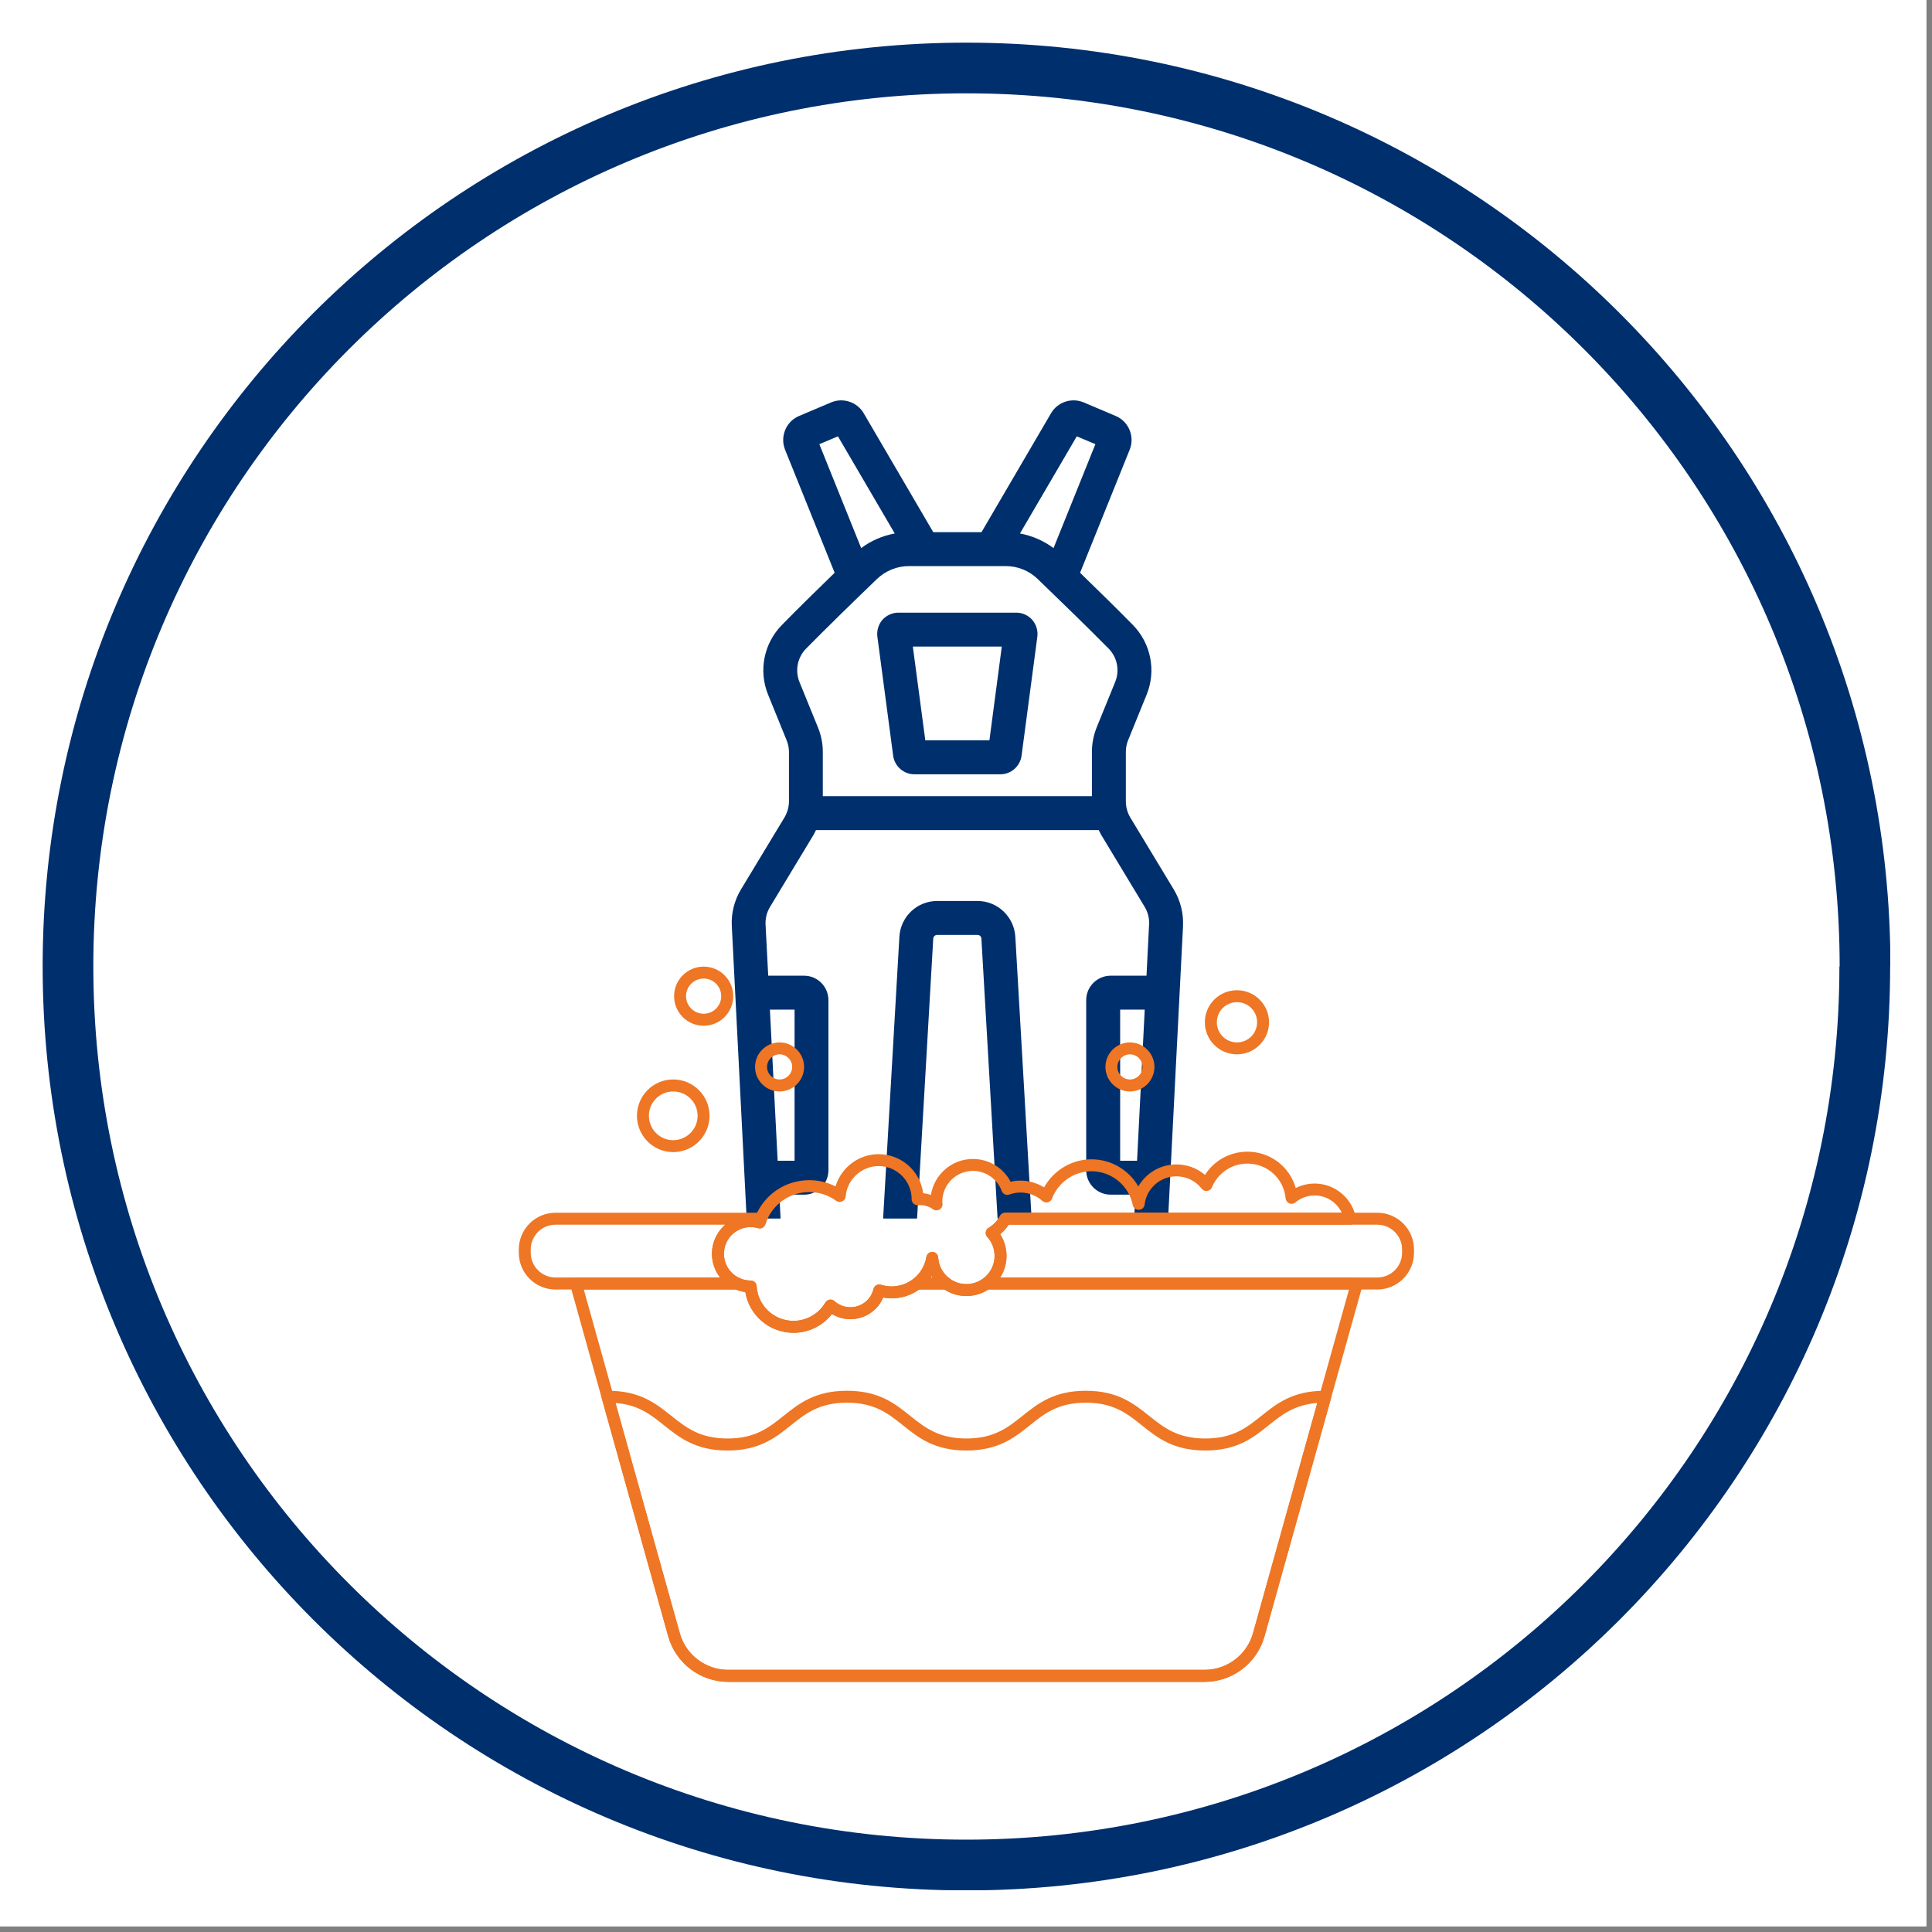
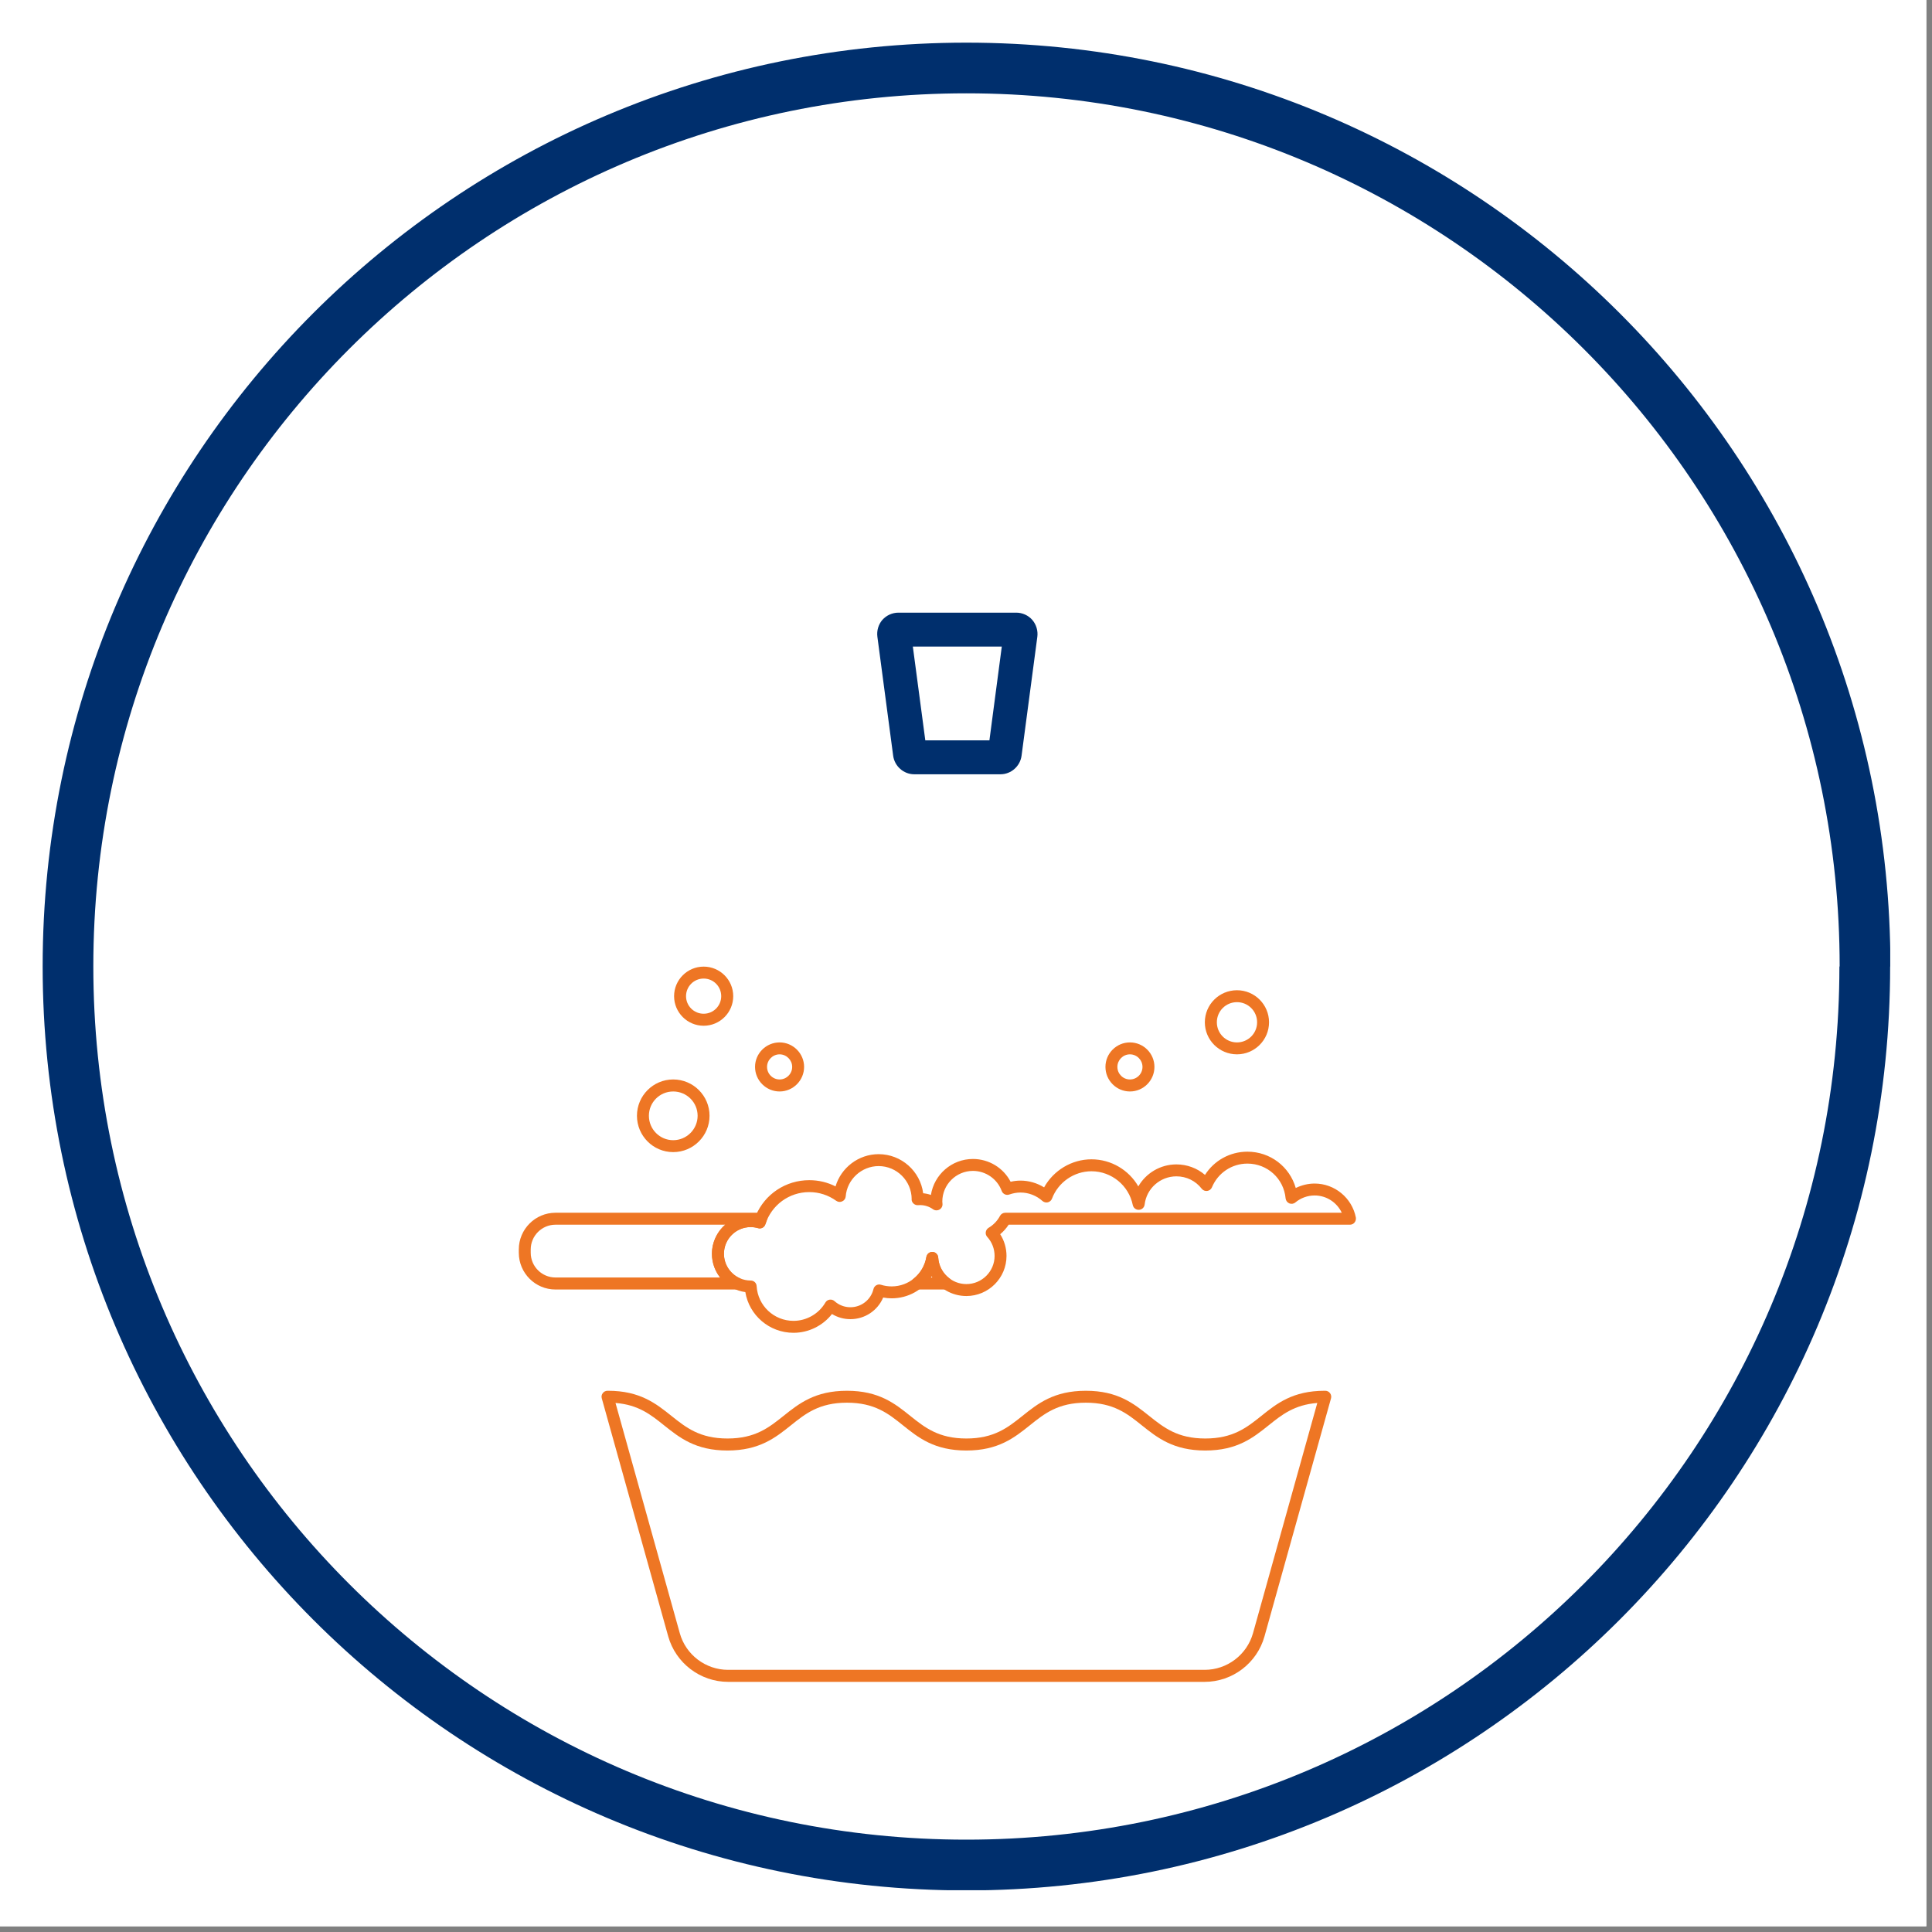
<svg xmlns="http://www.w3.org/2000/svg" width="113" zoomAndPan="magnify" viewBox="0 0 84.75 84.75" height="113" preserveAspectRatio="xMidYMid meet" version="1.0">
  <rect x="0" y="0" width="84.75" height="84.75" fill="#808080" stroke="none" />
  <defs>
    <clipPath id="60093cbf3b">
      <path d="M 0 0 L 84.5 0 L 84.5 84.5 L 0 84.5 Z M 0 0 " clip-rule="nonzero" />
    </clipPath>
    <clipPath id="b206f4ec5e">
      <path d="M 1.871 1.871 L 83 1.871 L 83 83 L 1.871 83 Z M 1.871 1.871 " clip-rule="nonzero" />
    </clipPath>
    <clipPath id="5d8517a592">
      <path d="M 80.699 42.391 C 80.699 21.246 63.547 4.094 42.391 4.094 L 42.391 2.98 L 42.391 4.094 C 21.246 4.094 4.094 21.246 4.094 42.391 L 2.98 42.391 L 4.094 42.391 C 4.094 63.547 21.246 80.699 42.391 80.699 L 42.391 81.812 L 42.391 80.699 C 63.547 80.699 80.688 63.547 80.688 42.402 L 81.801 42.402 L 80.688 42.402 M 82.914 42.402 C 82.914 64.781 64.77 82.926 42.391 82.926 C 20.012 82.926 1.871 64.77 1.871 42.391 C 1.871 20.012 20.012 1.871 42.391 1.871 C 64.77 1.871 82.926 20.012 82.926 42.391 Z M 82.914 42.402 " clip-rule="nonzero" />
    </clipPath>
    <clipPath id="114ba7db92">
-       <path d="M 32.098 17.562 L 51.895 17.562 L 51.895 53.453 L 32.098 53.453 Z M 32.098 17.562 " clip-rule="nonzero" />
-     </clipPath>
+       </clipPath>
    <clipPath id="7ef89f710b">
      <path d="M 25 56 L 60 56 L 60 73.801 L 25 73.801 Z M 25 56 " clip-rule="nonzero" />
    </clipPath>
    <clipPath id="473129ebd4">
-       <path d="M 43 53 L 62.391 53 L 62.391 57 L 43 57 Z M 43 53 " clip-rule="nonzero" />
-     </clipPath>
+       </clipPath>
    <clipPath id="333fa971a4">
      <path d="M 22.758 53 L 34 53 L 34 57 L 22.758 57 Z M 22.758 53 " clip-rule="nonzero" />
    </clipPath>
    <clipPath id="78bdec5ecc">
      <path d="M 29 42.395 L 33 42.395 L 33 45 L 29 45 Z M 29 42.395 " clip-rule="nonzero" />
    </clipPath>
    <clipPath id="272491dc57">
      <path d="M 26 61 L 59 61 L 59 73.801 L 26 73.801 Z M 26 61 " clip-rule="nonzero" />
    </clipPath>
  </defs>
  <g clip-path="url(#60093cbf3b)">
    <path fill="#ffffff" d="M 0 0 L 84.5 0 L 84.5 84.5 L 0 84.5 Z M 0 0 " fill-opacity="1" fill-rule="nonzero" />
    <path fill="#ffffff" d="M 0 0 L 84.5 0 L 84.5 84.5 L 0 84.5 Z M 0 0 " fill-opacity="1" fill-rule="nonzero" />
  </g>
  <g clip-path="url(#b206f4ec5e)">
    <g clip-path="url(#5d8517a592)">
      <path fill="#002f6d" d="M 1.871 1.871 L 82.918 1.871 L 82.918 82.918 L 1.871 82.918 Z M 1.871 1.871 " fill-opacity="1" fill-rule="nonzero" />
    </g>
  </g>
  <g clip-path="url(#114ba7db92)">
    <path fill="#002f6d" d="M 50.293 42.801 L 48.719 42.801 C 48.129 42.801 47.648 43.281 47.648 43.871 L 47.648 51.336 C 47.648 51.926 48.129 52.406 48.719 52.406 L 49.805 52.406 L 49.422 59.906 L 45.625 59.906 L 44.539 41.09 C 44.484 40.211 43.758 39.523 42.879 39.523 L 41.109 39.523 C 40.23 39.523 39.504 40.211 39.453 41.09 L 38.367 59.906 L 34.57 59.906 L 34.188 52.406 L 35.273 52.406 C 35.863 52.406 36.34 51.926 36.34 51.336 L 36.34 43.871 C 36.34 43.281 35.863 42.801 35.273 42.801 L 33.699 42.801 L 33.582 40.555 C 33.57 40.281 33.637 40.016 33.777 39.785 L 35.688 36.621 C 35.727 36.555 35.758 36.484 35.793 36.414 L 48.199 36.414 C 48.234 36.484 48.266 36.555 48.305 36.621 L 50.215 39.785 C 50.352 40.016 50.422 40.281 50.406 40.555 Z M 49.879 50.918 L 49.137 50.918 L 49.137 44.289 L 50.215 44.289 Z M 33.773 44.289 L 34.855 44.289 L 34.855 50.918 L 34.113 50.918 Z M 35.359 28.453 C 36.219 27.578 37.523 26.309 38.465 25.402 C 38.848 25.035 39.348 24.832 39.879 24.832 L 44.113 24.832 C 44.645 24.832 45.145 25.035 45.523 25.402 C 46.465 26.309 47.77 27.578 48.633 28.453 C 49.012 28.84 49.125 29.414 48.918 29.918 L 48.105 31.914 C 47.969 32.258 47.898 32.617 47.898 32.988 L 47.898 34.926 L 36.094 34.926 L 36.094 32.988 C 36.094 32.621 36.023 32.258 35.883 31.914 L 35.07 29.918 C 34.867 29.414 34.98 28.84 35.359 28.453 Z M 35.941 19.484 L 36.758 19.141 L 39.25 23.402 C 38.715 23.5 38.215 23.715 37.777 24.043 Z M 47.234 19.141 L 48.051 19.484 L 46.215 24.043 C 45.777 23.719 45.277 23.5 44.742 23.402 Z M 51.488 39.016 L 49.578 35.855 C 49.453 35.641 49.387 35.398 49.387 35.152 L 49.387 32.988 C 49.387 32.809 49.418 32.637 49.484 32.477 L 50.297 30.477 C 50.727 29.426 50.488 28.223 49.695 27.414 C 49.055 26.762 48.176 25.898 47.379 25.125 L 49.555 19.727 C 49.789 19.152 49.512 18.484 48.938 18.246 L 47.539 17.652 C 47.008 17.43 46.391 17.633 46.102 18.133 L 43.055 23.344 L 40.938 23.344 L 37.891 18.133 C 37.602 17.633 36.984 17.43 36.457 17.652 L 35.055 18.246 C 34.48 18.484 34.207 19.152 34.438 19.727 L 36.613 25.125 C 35.816 25.898 34.938 26.762 34.301 27.414 C 33.504 28.223 33.266 29.426 33.695 30.477 L 34.508 32.477 C 34.574 32.637 34.609 32.812 34.609 32.988 L 34.609 35.152 C 34.609 35.398 34.539 35.641 34.414 35.855 L 32.504 39.016 C 32.211 39.504 32.07 40.062 32.102 40.629 L 33.156 61.391 L 39.77 61.391 L 40.938 41.176 C 40.941 41.082 41.02 41.012 41.109 41.012 L 42.879 41.012 C 42.973 41.012 43.047 41.082 43.051 41.176 L 44.219 61.391 L 50.836 61.391 L 51.895 40.629 C 51.922 40.062 51.781 39.504 51.488 39.016 " fill-opacity="1" fill-rule="nonzero" />
  </g>
  <path fill="#002f6d" d="M 43.945 28.363 L 43.402 32.477 L 40.59 32.477 L 40.043 28.363 Z M 39.18 33.152 C 39.242 33.613 39.641 33.965 40.105 33.965 L 43.887 33.965 C 44.352 33.965 44.75 33.613 44.812 33.152 L 45.504 27.934 C 45.539 27.668 45.457 27.395 45.281 27.191 C 45.105 26.992 44.848 26.875 44.582 26.875 L 39.41 26.875 C 39.141 26.875 38.887 26.992 38.707 27.191 C 38.531 27.395 38.453 27.668 38.488 27.934 L 39.18 33.152 " fill-opacity="1" fill-rule="nonzero" />
  <path fill="#ee7624" d="M 34.809 58.465 C 33.75 58.465 32.863 57.699 32.695 56.68 C 31.867 56.566 31.23 55.855 31.23 55 C 31.23 54.066 31.992 53.305 32.926 53.305 C 33.004 53.305 33.082 53.312 33.156 53.32 C 33.551 52.383 34.465 51.77 35.5 51.77 C 35.906 51.77 36.297 51.863 36.652 52.043 C 36.895 51.223 37.66 50.629 38.543 50.629 C 39.543 50.629 40.371 51.379 40.496 52.344 C 40.613 52.355 40.727 52.379 40.836 52.418 C 40.977 51.523 41.75 50.84 42.68 50.84 C 43.379 50.84 44.016 51.23 44.332 51.84 C 44.477 51.805 44.621 51.789 44.766 51.789 C 45.133 51.789 45.492 51.895 45.801 52.086 C 46.215 51.34 47.012 50.855 47.879 50.855 C 48.742 50.855 49.52 51.324 49.934 52.043 C 50.27 51.461 50.898 51.078 51.605 51.078 C 52.07 51.078 52.512 51.242 52.859 51.539 C 53.258 50.91 53.953 50.52 54.719 50.52 C 55.727 50.52 56.574 51.184 56.84 52.113 C 57.098 51.988 57.379 51.918 57.668 51.918 C 58.547 51.918 59.309 52.547 59.477 53.41 C 59.488 53.488 59.469 53.566 59.418 53.629 C 59.371 53.688 59.297 53.723 59.219 53.723 L 44.246 53.723 C 44.145 53.879 44.02 54.02 43.875 54.141 C 44.055 54.422 44.152 54.754 44.152 55.094 C 44.152 56.062 43.363 56.852 42.391 56.852 C 41.746 56.852 41.176 56.504 40.871 55.98 C 40.504 56.57 39.848 56.953 39.113 56.953 C 38.988 56.953 38.863 56.941 38.742 56.918 C 38.5 57.488 37.941 57.867 37.305 57.867 C 37.016 57.867 36.738 57.789 36.496 57.641 C 36.094 58.156 35.469 58.465 34.809 58.465 Z M 32.93 56.172 C 33.07 56.172 33.184 56.277 33.191 56.418 C 33.242 57.273 33.949 57.941 34.809 57.941 C 35.379 57.941 35.918 57.633 36.207 57.137 C 36.246 57.07 36.312 57.023 36.391 57.012 C 36.469 57 36.547 57.023 36.605 57.074 C 36.797 57.25 37.047 57.344 37.305 57.344 C 37.785 57.344 38.203 57.016 38.316 56.547 C 38.332 56.477 38.379 56.414 38.441 56.379 C 38.504 56.344 38.578 56.336 38.648 56.359 C 38.797 56.406 38.953 56.43 39.113 56.43 C 39.871 56.43 40.512 55.887 40.637 55.137 C 40.66 55.004 40.777 54.91 40.91 54.918 C 41.043 54.926 41.148 55.031 41.156 55.164 C 41.195 55.816 41.738 56.328 42.391 56.328 C 43.074 56.328 43.629 55.773 43.629 55.094 C 43.629 54.785 43.516 54.488 43.309 54.262 C 43.254 54.203 43.23 54.125 43.242 54.047 C 43.254 53.969 43.301 53.898 43.367 53.859 C 43.578 53.734 43.75 53.555 43.867 53.336 C 43.91 53.254 44 53.199 44.098 53.199 L 58.859 53.199 C 58.645 52.746 58.188 52.441 57.668 52.441 C 57.359 52.441 57.059 52.551 56.824 52.746 C 56.75 52.809 56.648 52.824 56.559 52.789 C 56.469 52.75 56.406 52.668 56.395 52.57 C 56.316 51.699 55.594 51.043 54.719 51.043 C 54.035 51.043 53.426 51.453 53.164 52.082 C 53.129 52.168 53.051 52.23 52.957 52.242 C 52.863 52.254 52.773 52.219 52.715 52.145 C 52.445 51.797 52.043 51.602 51.605 51.602 C 50.895 51.602 50.293 52.133 50.211 52.84 C 50.195 52.969 50.09 53.066 49.961 53.07 C 49.832 53.078 49.719 52.988 49.691 52.863 C 49.52 52.004 48.758 51.379 47.879 51.379 C 47.113 51.379 46.418 51.863 46.148 52.578 C 46.117 52.66 46.051 52.719 45.965 52.742 C 45.883 52.762 45.793 52.738 45.73 52.684 C 45.465 52.445 45.121 52.312 44.766 52.312 C 44.598 52.312 44.434 52.344 44.277 52.398 C 44.141 52.449 43.992 52.379 43.941 52.242 C 43.75 51.719 43.242 51.363 42.68 51.363 C 41.941 51.363 41.336 51.965 41.336 52.707 C 41.336 52.738 41.34 52.773 41.344 52.812 C 41.352 52.914 41.297 53.012 41.211 53.059 C 41.121 53.109 41.012 53.105 40.93 53.047 C 40.762 52.926 40.562 52.863 40.359 52.863 C 40.332 52.863 40.305 52.863 40.273 52.867 C 40.199 52.871 40.129 52.848 40.074 52.797 C 40.02 52.75 39.988 52.68 39.988 52.605 C 39.988 52.602 39.988 52.602 39.992 52.598 C 39.988 51.801 39.34 51.152 38.543 51.152 C 37.793 51.152 37.156 51.738 37.098 52.484 C 37.09 52.578 37.035 52.66 36.945 52.699 C 36.859 52.742 36.762 52.73 36.684 52.676 C 36.336 52.426 35.93 52.293 35.5 52.293 C 34.617 52.293 33.844 52.859 33.574 53.703 C 33.531 53.84 33.391 53.914 33.254 53.875 C 33.148 53.844 33.035 53.828 32.926 53.828 C 32.281 53.828 31.758 54.355 31.758 55 C 31.758 55.645 32.281 56.168 32.922 56.172 C 32.926 56.172 32.93 56.172 32.93 56.172 Z M 32.93 56.172 " fill-opacity="1" fill-rule="nonzero" />
  <g clip-path="url(#7ef89f710b)">
-     <path fill="#ee7624" d="M 52.844 73.777 L 31.938 73.777 C 30.723 73.777 29.641 72.957 29.312 71.781 L 25.012 56.375 C 24.988 56.293 25.004 56.211 25.055 56.145 C 25.102 56.078 25.18 56.039 25.262 56.039 L 32.328 56.039 C 32.367 56.039 32.406 56.051 32.438 56.066 C 32.594 56.137 32.754 56.172 32.922 56.172 C 32.926 56.172 32.93 56.172 32.93 56.172 C 33.07 56.172 33.184 56.277 33.191 56.418 C 33.242 57.273 33.949 57.941 34.809 57.941 C 35.379 57.941 35.918 57.633 36.207 57.137 C 36.246 57.07 36.312 57.023 36.391 57.012 C 36.469 57 36.551 57.023 36.605 57.074 C 36.797 57.25 37.047 57.344 37.305 57.344 C 37.785 57.344 38.203 57.016 38.316 56.547 C 38.332 56.477 38.379 56.414 38.441 56.379 C 38.504 56.344 38.578 56.336 38.648 56.359 C 38.797 56.406 38.953 56.43 39.113 56.43 C 39.461 56.43 39.793 56.312 40.066 56.098 C 40.113 56.062 40.172 56.039 40.23 56.039 L 41.508 56.039 C 41.562 56.039 41.617 56.059 41.664 56.09 C 41.875 56.246 42.129 56.328 42.391 56.328 C 42.656 56.328 42.91 56.246 43.121 56.09 C 43.168 56.059 43.219 56.039 43.277 56.039 L 59.52 56.039 C 59.602 56.039 59.68 56.078 59.73 56.145 C 59.781 56.211 59.797 56.293 59.773 56.375 L 55.469 71.781 C 55.141 72.957 54.062 73.777 52.844 73.777 Z M 25.609 56.566 L 29.82 71.641 C 30.082 72.59 30.957 73.25 31.938 73.25 L 52.844 73.25 C 53.828 73.25 54.699 72.59 54.965 71.641 L 59.176 56.566 L 43.359 56.566 C 43.07 56.754 42.738 56.852 42.391 56.852 C 42.047 56.852 41.715 56.754 41.426 56.566 L 40.316 56.566 C 39.965 56.82 39.551 56.953 39.113 56.953 C 38.988 56.953 38.863 56.941 38.742 56.918 C 38.5 57.488 37.941 57.867 37.305 57.867 C 37.016 57.867 36.738 57.789 36.496 57.641 C 36.094 58.156 35.469 58.465 34.809 58.465 C 33.75 58.465 32.863 57.699 32.695 56.68 C 32.551 56.66 32.41 56.621 32.273 56.566 L 25.605 56.566 Z M 25.609 56.566 " fill-opacity="1" fill-rule="nonzero" />
-   </g>
+     </g>
  <path fill="#ee7624" d="M 41.508 56.566 L 40.23 56.566 C 40.117 56.566 40.02 56.492 39.984 56.387 C 39.945 56.281 39.98 56.168 40.066 56.098 C 40.371 55.859 40.574 55.516 40.637 55.137 C 40.66 55.008 40.777 54.91 40.91 54.918 C 41.043 54.926 41.148 55.031 41.156 55.164 C 41.18 55.535 41.363 55.871 41.664 56.09 C 41.754 56.16 41.793 56.277 41.758 56.383 C 41.723 56.492 41.621 56.566 41.508 56.566 Z M 40.828 56.039 L 40.906 56.039 C 40.895 56.02 40.883 56 40.867 55.977 C 40.855 56 40.84 56.02 40.828 56.039 Z M 40.828 56.039 " fill-opacity="1" fill-rule="nonzero" />
  <g clip-path="url(#473129ebd4)">
-     <path fill="#ee7624" d="M 60.418 56.566 L 43.277 56.566 C 43.164 56.566 43.062 56.492 43.027 56.383 C 42.992 56.277 43.031 56.156 43.121 56.09 C 43.438 55.859 43.629 55.484 43.629 55.094 C 43.629 54.785 43.516 54.488 43.309 54.262 C 43.254 54.203 43.23 54.125 43.242 54.047 C 43.254 53.969 43.301 53.898 43.367 53.859 C 43.578 53.734 43.75 53.555 43.867 53.336 C 43.91 53.254 44 53.199 44.098 53.199 L 60.418 53.199 C 61.305 53.199 62.027 53.922 62.027 54.809 L 62.027 54.953 C 62.027 55.844 61.305 56.566 60.418 56.566 Z M 43.875 56.039 L 60.418 56.039 C 61.016 56.039 61.504 55.555 61.504 54.953 L 61.504 54.809 C 61.504 54.211 61.016 53.723 60.418 53.723 L 44.246 53.723 C 44.145 53.879 44.02 54.02 43.875 54.141 C 44.055 54.422 44.152 54.754 44.152 55.094 C 44.152 55.434 44.055 55.762 43.875 56.039 Z M 43.875 56.039 " fill-opacity="1" fill-rule="nonzero" />
-   </g>
+     </g>
  <g clip-path="url(#333fa971a4)">
    <path fill="#ee7624" d="M 32.328 56.566 L 24.367 56.566 C 23.48 56.566 22.758 55.844 22.758 54.953 L 22.758 54.809 C 22.758 53.922 23.48 53.199 24.367 53.199 L 33.383 53.199 C 33.473 53.199 33.555 53.242 33.602 53.312 C 33.652 53.387 33.66 53.477 33.629 53.559 C 33.609 53.605 33.59 53.656 33.574 53.703 C 33.531 53.84 33.391 53.918 33.254 53.875 C 33.145 53.844 33.035 53.828 32.926 53.828 C 32.281 53.828 31.754 54.355 31.754 55 C 31.754 55.457 32.023 55.875 32.438 56.066 C 32.551 56.117 32.613 56.238 32.586 56.359 C 32.559 56.48 32.453 56.566 32.328 56.566 Z M 24.367 53.723 C 23.77 53.723 23.281 54.211 23.281 54.809 L 23.281 54.953 C 23.281 55.555 23.77 56.039 24.367 56.039 L 31.59 56.039 C 31.363 55.75 31.23 55.383 31.23 55 C 31.23 54.492 31.457 54.035 31.812 53.723 Z M 24.367 53.723 " fill-opacity="1" fill-rule="nonzero" />
  </g>
  <path fill="#ee7624" d="M 29.531 50.539 C 28.652 50.539 27.941 49.824 27.941 48.945 C 27.941 48.066 28.652 47.352 29.531 47.352 C 30.41 47.352 31.125 48.066 31.125 48.945 C 31.125 49.824 30.41 50.539 29.531 50.539 Z M 29.531 47.879 C 28.941 47.879 28.465 48.355 28.465 48.945 C 28.465 49.535 28.941 50.016 29.531 50.016 C 30.121 50.016 30.602 49.535 30.602 48.945 C 30.602 48.355 30.121 47.879 29.531 47.879 Z M 29.531 47.879 " fill-opacity="1" fill-rule="nonzero" />
  <path fill="#ee7624" d="M 34.199 47.879 C 33.605 47.879 33.121 47.395 33.121 46.801 C 33.121 46.211 33.605 45.727 34.199 45.727 C 34.789 45.727 35.273 46.211 35.273 46.801 C 35.273 47.395 34.789 47.879 34.199 47.879 Z M 34.199 46.25 C 33.895 46.25 33.648 46.5 33.648 46.801 C 33.648 47.105 33.895 47.352 34.199 47.352 C 34.5 47.352 34.75 47.105 34.75 46.801 C 34.75 46.5 34.5 46.25 34.199 46.25 Z M 34.199 46.25 " fill-opacity="1" fill-rule="nonzero" />
  <g clip-path="url(#78bdec5ecc)">
    <path fill="#ee7624" d="M 30.867 44.996 C 30.152 44.996 29.57 44.414 29.57 43.699 C 29.57 42.984 30.152 42.402 30.867 42.402 C 31.582 42.402 32.164 42.984 32.164 43.699 C 32.164 44.414 31.582 44.996 30.867 44.996 Z M 30.867 42.926 C 30.441 42.926 30.094 43.27 30.094 43.699 C 30.094 44.125 30.441 44.469 30.867 44.469 C 31.293 44.469 31.637 44.125 31.637 43.699 C 31.637 43.27 31.293 42.926 30.867 42.926 Z M 30.867 42.926 " fill-opacity="1" fill-rule="nonzero" />
  </g>
  <path fill="#ee7624" d="M 49.566 47.879 C 48.973 47.879 48.492 47.395 48.492 46.801 C 48.492 46.211 48.973 45.727 49.566 45.727 C 50.16 45.727 50.641 46.211 50.641 46.801 C 50.641 47.395 50.16 47.879 49.566 47.879 Z M 49.566 46.25 C 49.262 46.25 49.016 46.5 49.016 46.801 C 49.016 47.105 49.262 47.352 49.566 47.352 C 49.871 47.352 50.117 47.105 50.117 46.801 C 50.117 46.5 49.871 46.25 49.566 46.25 Z M 49.566 46.25 " fill-opacity="1" fill-rule="nonzero" />
  <path fill="#ee7624" d="M 54.262 46.25 C 53.484 46.25 52.852 45.621 52.852 44.844 C 52.852 44.066 53.484 43.438 54.262 43.438 C 55.035 43.438 55.668 44.066 55.668 44.844 C 55.668 45.621 55.035 46.25 54.262 46.25 Z M 54.262 43.961 C 53.773 43.961 53.379 44.355 53.379 44.844 C 53.379 45.332 53.773 45.727 54.262 45.727 C 54.75 45.727 55.145 45.332 55.145 44.844 C 55.145 44.355 54.75 43.961 54.262 43.961 Z M 54.262 43.961 " fill-opacity="1" fill-rule="nonzero" />
  <g clip-path="url(#272491dc57)">
    <path fill="#ee7624" d="M 52.844 73.777 L 31.938 73.777 C 30.723 73.777 29.641 72.957 29.312 71.781 L 26.398 61.34 C 26.375 61.262 26.391 61.176 26.441 61.113 C 26.488 61.047 26.566 61.008 26.648 61.008 L 26.672 61.008 C 28.074 61.008 28.777 61.57 29.457 62.113 C 30.094 62.621 30.695 63.102 31.914 63.102 C 33.129 63.102 33.73 62.621 34.367 62.113 C 35.047 61.57 35.75 61.008 37.152 61.008 C 38.555 61.008 39.258 61.57 39.934 62.113 C 40.57 62.621 41.172 63.102 42.391 63.102 C 43.609 63.102 44.211 62.621 44.848 62.113 C 45.527 61.57 46.23 61.008 47.633 61.008 C 49.031 61.008 49.734 61.57 50.414 62.113 C 51.051 62.621 51.652 63.102 52.871 63.102 C 54.09 63.102 54.691 62.621 55.328 62.113 C 56.004 61.57 56.707 61.008 58.109 61.008 L 58.137 61.008 C 58.219 61.008 58.293 61.047 58.344 61.113 C 58.391 61.176 58.41 61.262 58.387 61.34 L 55.469 71.781 C 55.141 72.957 54.062 73.777 52.844 73.777 Z M 27 61.543 L 29.82 71.641 C 30.082 72.59 30.957 73.25 31.938 73.25 L 52.844 73.25 C 53.828 73.25 54.699 72.59 54.965 71.641 L 57.785 61.543 C 56.781 61.621 56.23 62.059 55.652 62.523 C 54.973 63.066 54.273 63.629 52.871 63.629 C 51.469 63.629 50.766 63.066 50.086 62.523 C 49.449 62.012 48.848 61.531 47.629 61.531 C 46.414 61.531 45.812 62.012 45.176 62.523 C 44.496 63.066 43.793 63.629 42.391 63.629 C 40.988 63.629 40.285 63.066 39.609 62.523 C 38.973 62.012 38.371 61.531 37.152 61.531 C 35.934 61.531 35.332 62.012 34.695 62.523 C 34.016 63.066 33.312 63.629 31.91 63.629 C 30.512 63.629 29.809 63.066 29.129 62.523 C 28.551 62.059 28.004 61.621 27 61.543 Z M 27 61.543 " fill-opacity="1" fill-rule="nonzero" />
  </g>
</svg>